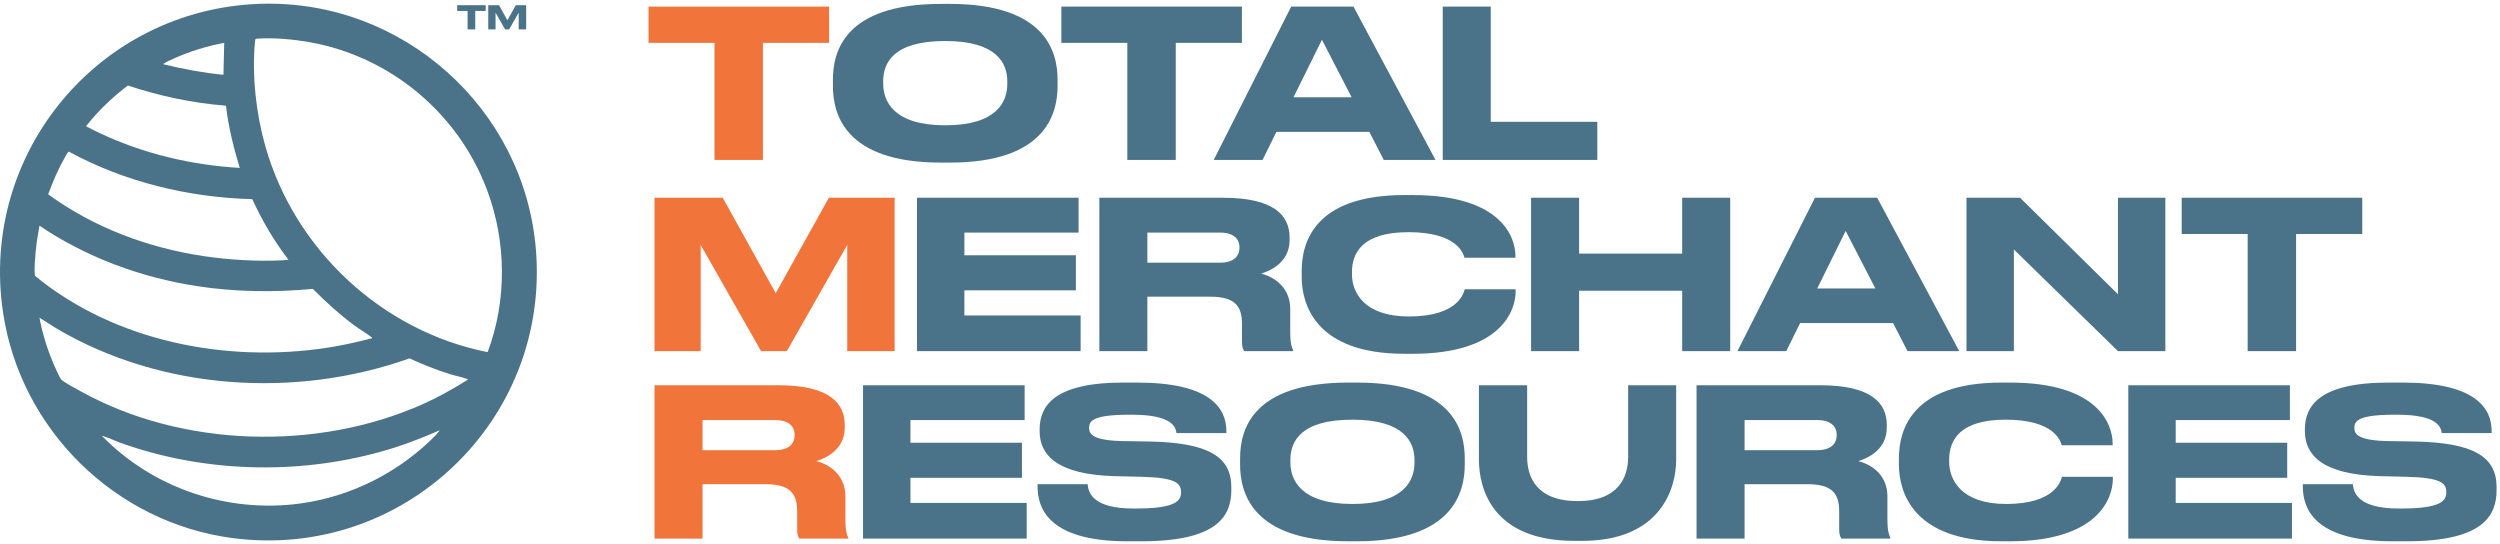
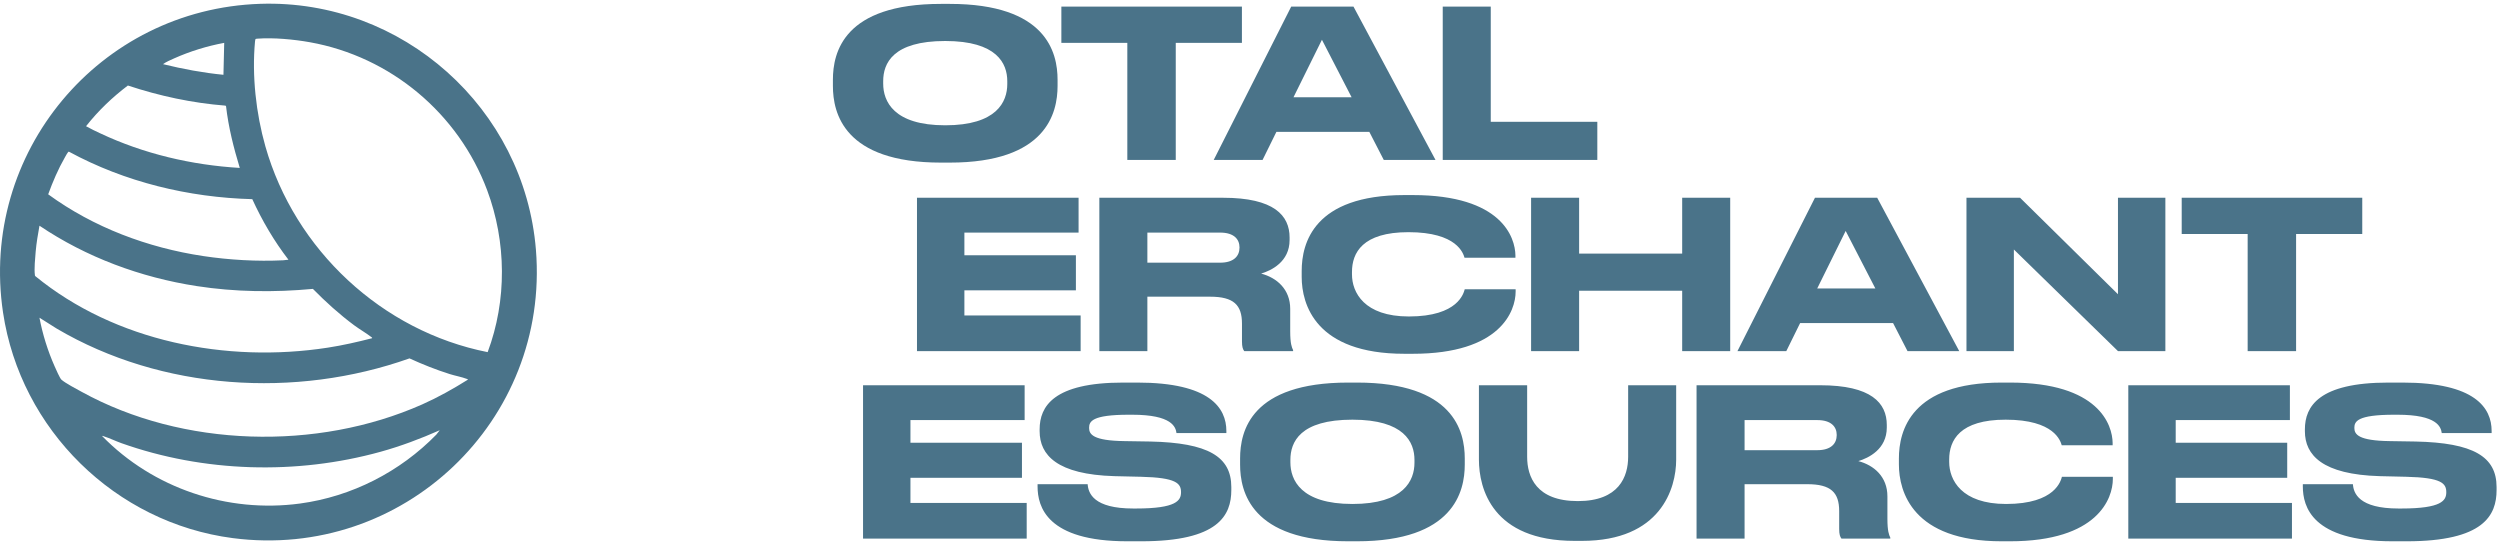
<svg xmlns="http://www.w3.org/2000/svg" width="680" height="148" viewBox="0 0 680 148" fill="none">
-   <path d="M194.342 43.5V11.656H176.402V1.789H225.513V11.656H207.516V43.5H194.342ZM178.027 95.5V53.789H196.584L210.992 79.746L225.456 53.789H243.341V95.5H230.446V66.628L214.02 95.5H207.012L190.585 66.628V95.5H178.027ZM191.09 114.264V122.449H210.88C214.58 122.449 216.15 120.655 216.15 118.356V118.3C216.15 116.114 214.692 114.264 210.88 114.264H191.09ZM191.09 131.699V146.5H178.027V104.789H211.665C225.569 104.789 229.773 109.611 229.773 115.609V116.282C229.773 122.225 224.784 124.579 222.037 125.42C226.297 126.542 229.942 129.681 229.942 135.007V141.118C229.942 144.482 230.39 145.547 230.726 146.22V146.5H217.44C217.047 145.995 216.823 145.323 216.823 143.865V139.044C216.823 133.942 214.58 131.699 208.133 131.699H191.09Z" fill="#F1753B" />
  <path d="M255.927 1.06H258.338C284.575 1.06 287.659 14.235 287.659 21.692V23.373C287.659 30.718 284.631 44.229 258.338 44.229H255.927C229.521 44.229 226.55 30.718 226.55 23.373V21.692C226.55 14.235 229.521 1.06 255.927 1.06ZM273.979 22.084C273.979 17.263 271.176 11.152 257.104 11.152C242.808 11.152 240.229 17.263 240.229 22.084V22.757C240.229 27.522 243.033 34.081 257.104 34.081C271.12 34.081 273.979 27.69 273.979 22.869V22.084ZM306.631 43.5V11.656H288.691V1.789H337.802V11.656H319.806V43.5H306.631ZM367.639 26.457L359.566 10.815L351.829 26.457H367.639ZM376.385 43.5L372.46 35.876H347.176L343.42 43.5H330.133L351.213 1.789H368.144L390.457 43.5H376.385ZM392.424 1.789H405.486V33.128H434.471V43.5H392.424V1.789ZM249.42 53.789H293.373V63.264H262.314V69.431H292.644V78.962H262.314V85.801H293.934V95.5H249.42V53.789ZM312.085 63.264V71.449H331.875C335.575 71.449 337.145 69.655 337.145 67.356V67.3C337.145 65.114 335.687 63.264 331.875 63.264H312.085ZM312.085 80.699V95.5H299.022V53.789H332.66C346.563 53.789 350.768 58.611 350.768 64.609V65.282C350.768 71.225 345.779 73.579 343.031 74.42C347.292 75.542 350.936 78.681 350.936 84.007V90.118C350.936 93.482 351.385 94.547 351.721 95.22V95.5H338.434C338.042 94.995 337.818 94.323 337.818 92.865V88.044C337.818 82.942 335.575 80.699 329.128 80.699H312.085ZM384.278 96.229H381.979C357.816 96.229 354.06 82.774 354.06 75.317V73.692C354.06 66.123 357.368 53.06 381.979 53.06H384.278C408.497 53.06 412.141 64.609 412.197 69.487V70.104H398.35C398.013 68.982 396.387 63.152 383.101 63.152C370.599 63.152 367.739 68.758 367.739 73.972V74.645C367.739 79.522 371.047 86.082 383.213 86.082C396.724 86.082 398.125 79.634 398.406 78.681H412.253V79.298C412.253 84.568 408.161 96.229 384.278 96.229ZM416.458 95.5V53.789H429.521V68.982H457.552V53.789H470.615V95.5H457.552V79.074H429.521V95.5H416.458ZM510.095 78.457L502.022 62.815L494.286 78.457H510.095ZM518.841 95.5L514.917 87.876H489.633L485.876 95.5H472.589L493.669 53.789H510.6L532.913 95.5H518.841ZM534.88 53.789H549.456L576.086 80.027V53.789H588.981V95.5H576.086L547.774 67.861V95.5H534.88V53.789ZM611.363 95.5V63.656H593.423V53.789H642.534V63.656H624.538V95.5H611.363ZM234.747 104.789H278.7V114.264H247.642V120.431H277.972V129.961H247.642V136.801H279.261V146.5H234.747V104.789ZM306.606 147.229C284.742 147.229 282.219 137.81 282.219 132.316V131.699H295.842C296.011 134.166 297.468 138.315 308.232 138.315H309.017C320.005 138.315 321.239 136.128 321.239 133.886C321.239 131.475 319.949 129.905 310.307 129.681L303.131 129.513C287.545 129.064 282.78 123.795 282.78 117.291V116.787C282.78 110.564 286.536 104.06 305.485 104.06H309.354C329.088 104.06 333.573 110.956 333.573 117.235V117.796H320.005C319.781 116.17 318.828 112.806 307.952 112.806H307.055C296.964 112.806 296.235 114.656 296.235 116.394C296.235 118.132 297.3 119.87 305.878 119.982L312.885 120.094C328.583 120.431 334.918 124.187 334.918 132.484V133.269C334.918 140.165 331.442 147.229 310.475 147.229H306.606ZM366.684 104.06H369.095C395.332 104.06 398.415 117.235 398.415 124.692V126.373C398.415 133.718 395.388 147.229 369.095 147.229H366.684C340.278 147.229 337.307 133.718 337.307 126.373V124.692C337.307 117.235 340.278 104.06 366.684 104.06ZM384.736 125.084C384.736 120.263 381.933 114.152 367.861 114.152C353.565 114.152 350.986 120.263 350.986 125.084V125.757C350.986 130.522 353.789 137.081 367.861 137.081C381.877 137.081 384.736 130.69 384.736 125.869V125.084ZM430.298 147.117H428.28C405.911 147.117 402.267 132.877 402.267 125.028V104.789H415.385V124.243C415.385 129.625 417.796 136.297 429.177 136.297C440.389 136.297 442.856 129.625 442.856 124.243V104.789H455.919V125.028C455.919 132.877 451.714 147.117 430.298 147.117ZM474.524 114.264V122.449H494.315C498.015 122.449 499.585 120.655 499.585 118.356V118.3C499.585 116.114 498.127 114.264 494.315 114.264H474.524ZM474.524 131.699V146.5H461.462V104.789H495.1C509.003 104.789 513.208 109.611 513.208 115.609V116.282C513.208 122.225 508.218 124.579 505.471 125.42C509.732 126.542 513.376 129.681 513.376 135.007V141.118C513.376 144.482 513.824 145.547 514.161 146.22V146.5H500.874C500.482 145.995 500.257 145.323 500.257 143.865V139.044C500.257 133.942 498.015 131.699 491.568 131.699H474.524ZM546.718 147.229H544.419C520.256 147.229 516.5 133.774 516.5 126.317V124.692C516.5 117.123 519.807 104.06 544.419 104.06H546.718C570.937 104.06 574.581 115.609 574.637 120.487V121.104H560.789C560.453 119.982 558.827 114.152 545.54 114.152C533.038 114.152 530.179 119.758 530.179 124.972V125.645C530.179 130.522 533.487 137.081 545.652 137.081C559.164 137.081 560.565 130.634 560.845 129.681H574.693V130.298C574.693 135.568 570.6 147.229 546.718 147.229ZM578.898 104.789H622.851V114.264H591.792V120.431H622.122V129.961H591.792V136.801H623.412V146.5H578.898V104.789ZM650.757 147.229C628.893 147.229 626.37 137.81 626.37 132.316V131.699H639.993C640.161 134.166 641.619 138.315 652.383 138.315H653.168C664.156 138.315 665.39 136.128 665.39 133.886C665.39 131.475 664.1 129.905 654.457 129.681L647.281 129.513C631.696 129.064 626.931 123.795 626.931 117.291V116.787C626.931 110.564 630.687 104.06 649.636 104.06H653.504C673.238 104.06 677.724 110.956 677.724 117.235V117.796H664.156C663.932 116.17 662.979 112.806 652.103 112.806H651.206C641.115 112.806 640.386 114.656 640.386 116.394C640.386 118.132 641.451 119.87 650.029 119.982L657.036 120.094C672.734 120.431 679.069 124.187 679.069 132.484V133.269C679.069 140.165 675.593 147.229 654.626 147.229H650.757Z" fill="#4A7389" />
  <g clip-path="url(#clip0_16_1755)">
-     <path d="M70.787 1.039C109.449 -0.227 142.669 29.459 145.773 67.959C149.522 114.484 109.62 152.392 63.328 146.369C31.372 142.211 5.585 116.852 0.824 85C-5.669 41.557 27.021 2.473 70.787 1.039ZM119.611 117.022C114.381 119.336 109.028 121.353 103.507 122.884C80.627 129.224 55.392 128.49 33.016 120.538C31.431 119.974 29.744 119.141 28.178 118.655C28.075 118.622 27.868 118.48 27.797 118.622C41.636 132.81 61.859 139.63 81.601 136.96C95.688 135.057 108.808 128.332 118.686 118.212L119.611 117.022ZM10.731 86.416C11.594 90.948 12.983 95.405 14.849 99.618C15.155 100.307 16.27 102.87 16.692 103.254C17.73 104.2 20.88 105.845 22.244 106.596C49.718 121.719 86.238 122.688 114.823 110.008C119.145 108.09 123.262 105.769 127.264 103.267L127.26 103.269C127.246 103.112 127.103 103.11 126.996 103.069C125.634 102.541 123.782 102.208 122.322 101.746C118.585 100.565 114.939 99.112 111.382 97.482C80.323 108.494 43.969 106.173 15.454 89.394L10.731 86.416ZM119.611 117.022C119.612 117.021 119.613 117.021 119.615 117.021H119.613L119.611 117.022ZM10.735 61.392C10.315 63.734 9.905 66.098 9.701 68.475C9.554 70.174 9.268 73.18 9.488 74.786C9.504 74.899 9.498 75.011 9.589 75.098C31.334 92.899 61.624 98.816 89.145 94.564C93.214 93.935 97.227 93.022 101.205 91.996V91.999L101.207 91.996H101.205C101.248 91.81 101.15 91.795 101.035 91.707C99.603 90.591 97.819 89.582 96.315 88.464C92.305 85.483 88.609 82.135 85.108 78.579C74.591 79.555 63.962 79.431 53.506 77.815C38.286 75.462 23.481 69.993 10.735 61.392ZM84.27 11.485C79.919 10.707 74.432 10.189 70.029 10.516C69.894 10.526 69.556 10.548 69.486 10.647V10.649C69.446 10.707 69.372 11.181 69.362 11.3C68.497 20.595 69.641 30.854 72.182 39.807C80.161 67.916 103.904 90.103 132.642 95.781C137.916 81.727 137.759 65.788 132.512 51.751C124.703 30.864 106.277 15.418 84.27 11.485ZM18.728 41.246C18.477 41.225 17.808 42.531 17.644 42.815C15.825 45.974 14.359 49.43 13.107 52.852C25.441 61.859 40.16 67.372 55.265 69.646C62.337 70.709 69.927 71.148 77.063 70.798C77.508 70.778 78.005 70.649 78.46 70.645C74.55 65.571 71.291 59.995 68.621 54.17V54.172C51.272 53.715 33.959 49.511 18.728 41.246ZM65.222 45.677L65.224 45.675L65.221 45.674L65.222 45.677ZM34.786 23.26C30.578 26.442 26.73 30.115 23.46 34.261C23.404 34.46 23.495 34.377 23.582 34.427C24.689 35.062 26.072 35.702 27.239 36.252C39.065 41.837 52.151 44.902 65.221 45.674C63.554 40.188 62.139 34.61 61.483 28.892L61.331 28.733C52.294 28.023 43.367 26.111 34.786 23.26ZM60.984 11.658C56.31 12.527 51.708 13.949 47.37 15.879C46.354 16.332 45.228 16.81 44.338 17.448C49.74 18.78 55.228 19.8 60.777 20.344L60.984 11.658Z" fill="#4A7389" />
+     <path d="M70.787 1.039C109.449 -0.227 142.669 29.459 145.773 67.959C149.522 114.484 109.62 152.392 63.328 146.369C31.372 142.211 5.585 116.852 0.824 85C-5.669 41.557 27.021 2.473 70.787 1.039ZM119.611 117.022C114.381 119.336 109.028 121.353 103.507 122.884C80.627 129.224 55.392 128.49 33.016 120.538C31.431 119.974 29.744 119.141 28.178 118.655C28.075 118.622 27.868 118.48 27.797 118.622C41.636 132.81 61.859 139.63 81.601 136.96C95.688 135.057 108.808 128.332 118.686 118.212L119.611 117.022ZM10.731 86.416C11.594 90.948 12.983 95.405 14.849 99.618C15.155 100.307 16.27 102.87 16.692 103.254C17.73 104.2 20.88 105.845 22.244 106.596C49.718 121.719 86.238 122.688 114.823 110.008C119.145 108.09 123.262 105.769 127.264 103.267L127.26 103.269C127.246 103.112 127.103 103.11 126.996 103.069C125.634 102.541 123.782 102.208 122.322 101.746C118.585 100.565 114.939 99.112 111.382 97.482C80.323 108.494 43.969 106.173 15.454 89.394L10.731 86.416M119.611 117.022C119.612 117.021 119.613 117.021 119.615 117.021H119.613L119.611 117.022ZM10.735 61.392C10.315 63.734 9.905 66.098 9.701 68.475C9.554 70.174 9.268 73.18 9.488 74.786C9.504 74.899 9.498 75.011 9.589 75.098C31.334 92.899 61.624 98.816 89.145 94.564C93.214 93.935 97.227 93.022 101.205 91.996V91.999L101.207 91.996H101.205C101.248 91.81 101.15 91.795 101.035 91.707C99.603 90.591 97.819 89.582 96.315 88.464C92.305 85.483 88.609 82.135 85.108 78.579C74.591 79.555 63.962 79.431 53.506 77.815C38.286 75.462 23.481 69.993 10.735 61.392ZM84.27 11.485C79.919 10.707 74.432 10.189 70.029 10.516C69.894 10.526 69.556 10.548 69.486 10.647V10.649C69.446 10.707 69.372 11.181 69.362 11.3C68.497 20.595 69.641 30.854 72.182 39.807C80.161 67.916 103.904 90.103 132.642 95.781C137.916 81.727 137.759 65.788 132.512 51.751C124.703 30.864 106.277 15.418 84.27 11.485ZM18.728 41.246C18.477 41.225 17.808 42.531 17.644 42.815C15.825 45.974 14.359 49.43 13.107 52.852C25.441 61.859 40.16 67.372 55.265 69.646C62.337 70.709 69.927 71.148 77.063 70.798C77.508 70.778 78.005 70.649 78.46 70.645C74.55 65.571 71.291 59.995 68.621 54.17V54.172C51.272 53.715 33.959 49.511 18.728 41.246ZM65.222 45.677L65.224 45.675L65.221 45.674L65.222 45.677ZM34.786 23.26C30.578 26.442 26.73 30.115 23.46 34.261C23.404 34.46 23.495 34.377 23.582 34.427C24.689 35.062 26.072 35.702 27.239 36.252C39.065 41.837 52.151 44.902 65.221 45.674C63.554 40.188 62.139 34.61 61.483 28.892L61.331 28.733C52.294 28.023 43.367 26.111 34.786 23.26ZM60.984 11.658C56.31 12.527 51.708 13.949 47.37 15.879C46.354 16.332 45.228 16.81 44.338 17.448C49.74 18.78 55.228 19.8 60.777 20.344L60.984 11.658Z" fill="#4A7389" />
  </g>
-   <path d="M127.187 8V2.972H124.355V1.414H132.109V2.972H129.267V8H127.187ZM132.806 8V1.414H135.736L138.011 5.513L140.295 1.414H143.119V8H141.083V3.441L138.489 8H137.383L134.789 3.441V8H132.806Z" fill="#4A7389" />
  <defs>
    <clipPath id="clip0_16_1755">
      <rect width="146.017" height="146" fill="white" transform="translate(0 1)" />
    </clipPath>
  </defs>
</svg>